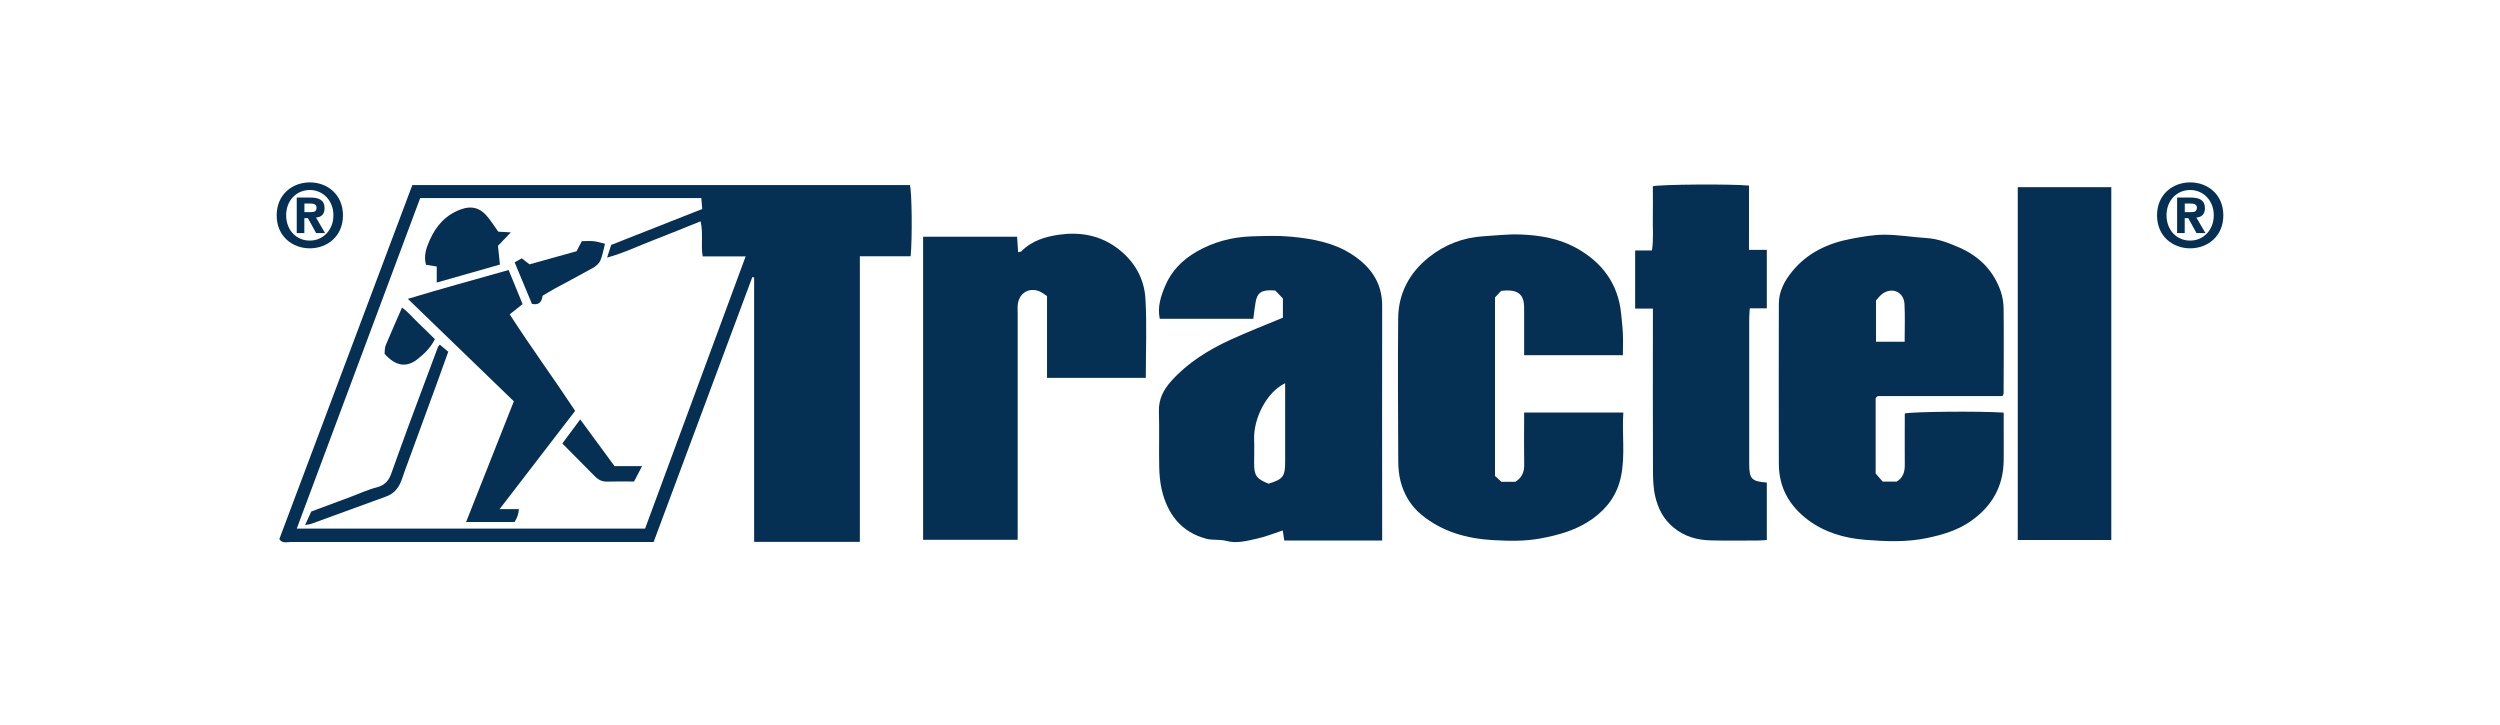
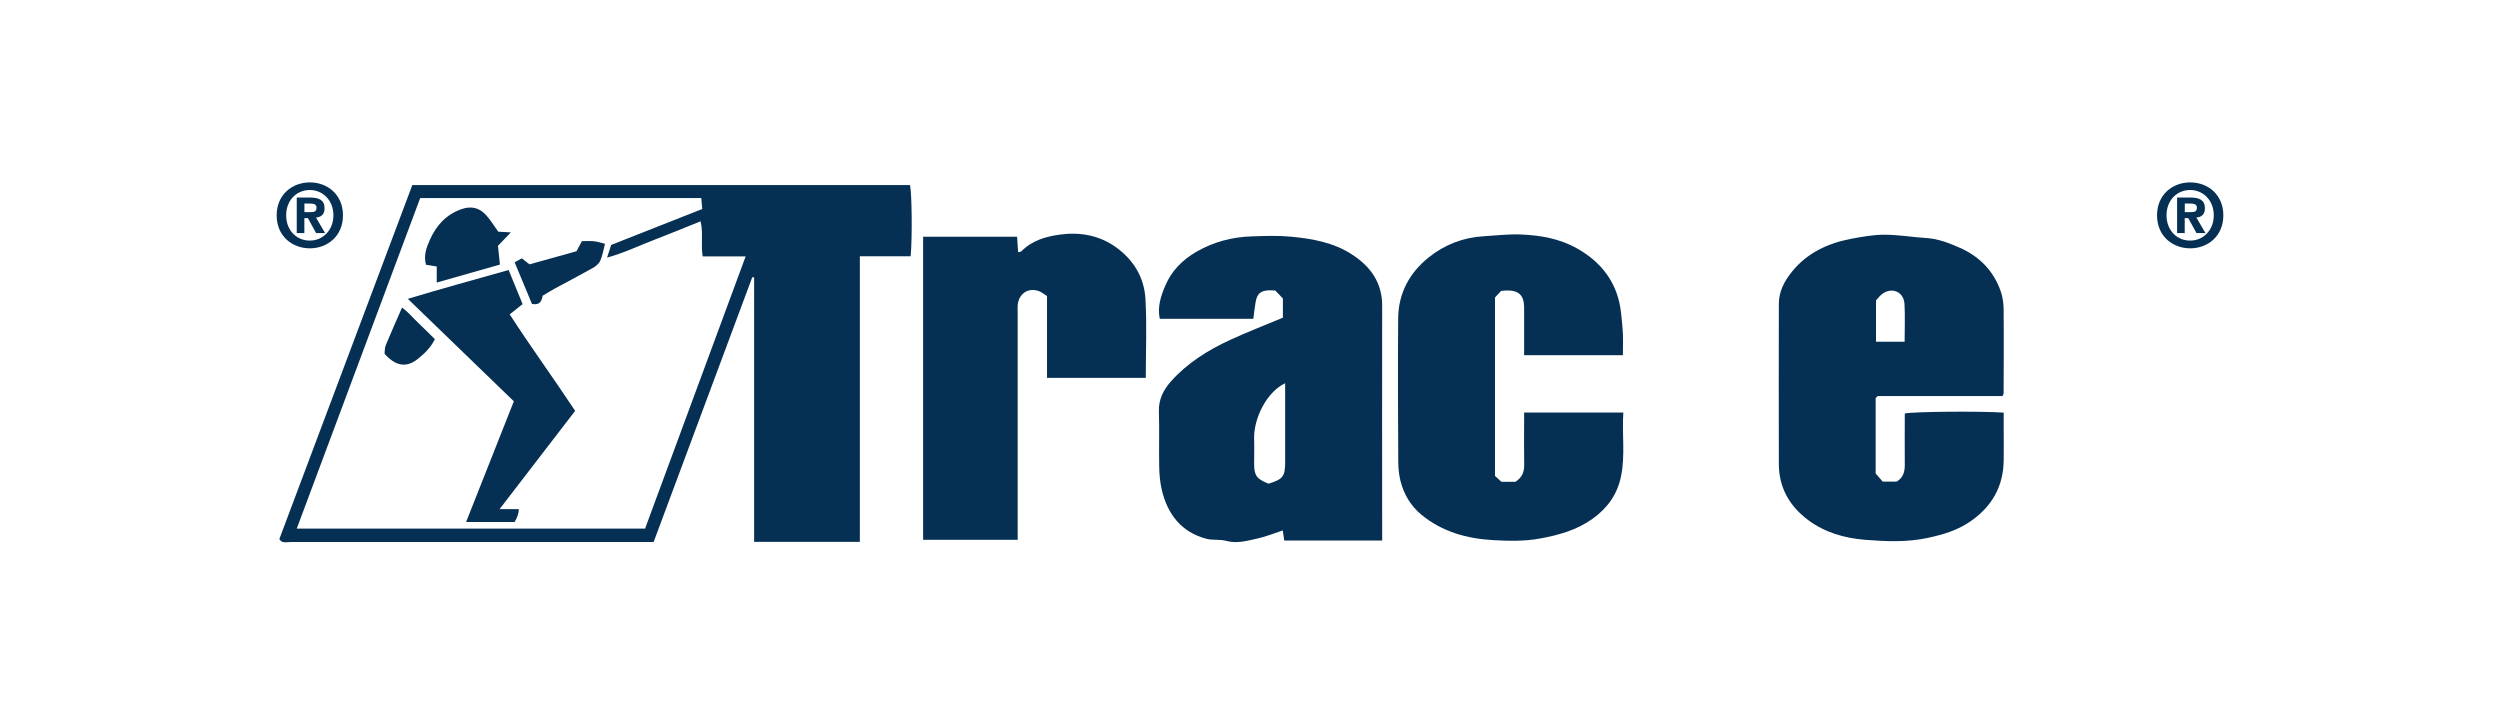
<svg xmlns="http://www.w3.org/2000/svg" id="Capa_1" data-name="Capa 1" viewBox="0 0 345 100">
  <defs>
    <style>
      .cls-1 {
        fill: #053054;
        stroke-width: 0px;
      }
    </style>
  </defs>
  <g id="_8YRyRm" data-name="8YRyRm">
    <g>
      <path class="cls-1" d="m118.67,74.78h-14.6v-36.49c-.08-.02-.16-.03-.25-.05-4.53,12.16-9.06,24.31-13.62,36.56-.59,0-1.04,0-1.49,0-16.21,0-32.41,0-48.62,0-.53,0-1.16.23-1.54-.41,6.11-16.28,12.23-32.55,18.35-48.85h68.68c.26,1.08.33,7.31.09,9.83-1.15,0-2.33,0-3.5,0s-2.25,0-3.51,0v39.41ZM57.99,27.32c-5.69,15.24-11.35,30.4-17.04,45.63h48.07c4.62-12.51,9.22-24.95,13.88-37.57h-5.93c-.28-1.6.11-3.15-.29-4.84-2.18.87-4.24,1.73-6.33,2.53-2.11.8-4.15,1.81-6.57,2.48.24-.75.4-1.26.56-1.75,4.23-1.67,8.39-3.31,12.57-4.96-.05-.6-.09-1.04-.13-1.51h-38.79Z" />
      <path class="cls-1" d="m190.75,74.59h-13.52c-.07-.49-.14-.97-.21-1.39-1.2.39-2.37.88-3.59,1.14-1.37.3-2.75.7-4.22.3-.88-.24-1.86-.06-2.74-.29-3.48-.93-5.36-3.41-6.15-6.78-.24-1.04-.33-2.13-.35-3.2-.05-2.54.04-5.07-.04-7.61-.05-1.68.65-3,1.69-4.16,2.26-2.53,5.1-4.29,8.15-5.7,2.35-1.08,4.78-2.02,7.27-3.06v-2.65c-.28-.29-.67-.7-1.04-1.09-.32-.02-.57-.05-.83-.04-1.2.05-1.67.43-1.89,1.6-.14.75-.21,1.5-.32,2.33h-12.91c-.35-1.62.14-3.11.76-4.57.88-2.07,2.37-3.56,4.3-4.68,2.36-1.36,4.91-2.03,7.6-2.12,1.81-.06,3.64-.13,5.43.04,2.95.28,5.9.8,8.44,2.46,2.54,1.65,4.17,3.87,4.16,7.09-.03,10.4,0,20.81,0,31.21v1.16Zm-13.39-21.71c-2.57,1.22-4.4,4.88-4.29,7.79.04,1.08,0,2.17,0,3.25,0,1.72.31,2.15,1.99,2.83,2-.62,2.29-1,2.29-3.02,0-3.57,0-7.13,0-10.85Z" />
      <path class="cls-1" d="m276.34,54.66h-17.21c-.13.12-.17.15-.21.19-.03.04-.08.08-.08.12,0,3.42,0,6.83,0,10.37.27.31.6.69.97,1.12h1.92c.84-.47,1.14-1.28,1.13-2.28-.02-2.38,0-4.75,0-7.12,1.2-.26,10.3-.34,13.65-.12,0,.63,0,1.29,0,1.94,0,1.55.02,3.11,0,4.66-.05,3.54-1.56,6.26-4.46,8.32-1.85,1.32-3.92,1.92-6.07,2.38-2.86.61-5.77.48-8.64.25-2.81-.23-5.54-1.01-7.85-2.75-2.56-1.93-4.01-4.47-4.01-7.75,0-7.35-.03-14.7,0-22.06,0-1.71.77-3.16,1.83-4.46,2.11-2.6,4.96-3.91,8.17-4.52,1.5-.28,3.04-.56,4.56-.56,1.94,0,3.87.34,5.81.46,1.62.1,3.08.68,4.53,1.31,2.77,1.21,4.74,3.2,5.73,6.07.26.76.38,1.6.39,2.41.04,3.88.01,7.77,0,11.65,0,.09-.07.18-.15.36Zm-13.5-7.49c0-1.83.07-3.52-.02-5.21-.09-1.64-1.63-2.37-2.99-1.46-.41.28-.71.72-.94.96v5.7h3.95Z" />
      <path class="cls-1" d="m223.98,49.02h-13.65c0-1.58,0-3.12,0-4.65,0-.67.01-1.35,0-2.02-.04-1.62-.75-2.29-2.42-2.27-.15,0-.31.03-.75.06-.2.22-.55.59-.85.91v24.63c.19.17.6.55.89.81h1.92c.92-.58,1.24-1.36,1.22-2.39-.04-1.97-.01-3.94-.01-5.9v-1.27h13.69c-.2,2.97.28,5.9-.32,8.81-.51,2.48-1.86,4.37-3.92,5.85-2.18,1.56-4.64,2.24-7.22,2.72-2.16.4-4.33.35-6.48.23-3.63-.2-7.07-1.15-9.94-3.52-1.46-1.21-2.41-2.81-2.87-4.64-.22-.88-.31-1.82-.31-2.74-.03-6.58-.07-13.15-.01-19.73.03-3.44,1.56-6.26,4.21-8.39,2.2-1.76,4.77-2.76,7.62-2.92,1.69-.1,3.39-.31,5.08-.24,2.67.1,5.32.56,7.68,1.87,3.52,1.95,5.74,4.88,6.17,8.99.1.97.21,1.93.25,2.9.04.92,0,1.85,0,2.91Z" />
      <path class="cls-1" d="m144.49,52.14v-11.28c-.37-.23-.72-.54-1.13-.69-1.37-.49-2.61.23-2.88,1.66-.08.45-.04.93-.04,1.39,0,9.88,0,19.77,0,29.65v1.62h-13.05v-41.82h12.97c.04.68.09,1.38.14,2.13.2-.05.38-.04.46-.13,1.44-1.47,3.34-2.02,5.25-2.29,2.82-.39,5.53.07,7.91,1.82,2.37,1.75,3.78,4.14,3.95,7.02.21,3.6.05,7.23.05,10.93h-13.62Z" />
-       <path class="cls-1" d="m228.09,42.59h-2.44v-8.03h2.32c.24-1.58.09-3.06.12-4.54.03-1.44,0-2.89,0-4.32,1.16-.26,10.84-.33,13.27-.09v8.87h2.46v8.07h-2.35c-.03.56-.08,1-.08,1.45,0,6.68,0,13.35,0,20.03,0,2.05.33,2.41,2.43,2.56v7.93c-.37.02-.76.07-1.16.07-2.23,0-4.45.05-6.68-.02-1.81-.06-3.48-.52-4.97-1.72-1.46-1.17-2.21-2.69-2.6-4.39-.27-1.19-.3-2.44-.3-3.67-.03-6.83-.01-13.66-.01-20.49v-1.7Z" />
-       <path class="cls-1" d="m278.45,25.83h12.91v48.69h-12.91V25.83Z" />
      <path class="cls-1" d="m68.94,70.26h2.66q-.02.87-.59,1.78h-6.69c2.2-5.57,4.38-11.08,6.59-16.66-4.84-4.68-9.65-9.32-14.63-14.14,4.7-1.42,9.23-2.65,13.91-3.98.63,1.55,1.27,3.08,1.93,4.71-.57.45-1.12.88-1.78,1.41,2.89,4.49,6.03,8.77,9.03,13.32-3.41,4.43-6.8,8.84-10.42,13.55Z" />
      <path class="cls-1" d="m60.27,38.99v-2.21c-.52-.08-.99-.16-1.48-.24-.36-1.26.06-2.38.53-3.44.88-1.98,2.23-3.49,4.37-4.24,1.35-.47,2.44-.19,3.35.78.62.66,1.09,1.47,1.72,2.33.41.02.97.06,1.74.1-.68.71-1.26,1.31-1.78,1.85.09.89.18,1.7.27,2.59-2.89.82-5.71,1.63-8.72,2.48Z" />
-       <path class="cls-1" d="m60.68,47.55c.4.34.75.63,1.18.99-.52,1.44-1.03,2.87-1.55,4.3-1.49,4.07-2.98,8.13-4.47,12.2-.21.57-.37,1.17-.64,1.72-.39.8-.99,1.42-1.87,1.74-3.45,1.25-6.89,2.52-10.33,3.77-.22.08-.46.1-.9.19.32-.69.54-1.19.85-1.87,1.72-.64,3.57-1.33,5.43-2.02,1.19-.44,2.36-1,3.59-1.31,1.09-.27,1.66-.9,2.01-1.87.85-2.35,1.68-4.7,2.55-7.04,1.29-3.49,2.6-6.97,3.9-10.45.03-.09.12-.16.25-.34Z" />
      <path class="cls-1" d="m71.03,36.2c.36-.2.66-.37.98-.55.33.26.61.48,1.06.83,2.07-.58,4.27-1.19,6.49-1.81.24-.46.48-.91.74-1.39.55,0,1.11-.05,1.66.01.5.05.98.22,1.53.35-.21.81-.33,1.61-.65,2.33-.18.42-.63.79-1.05,1.02-1.74.98-3.51,1.9-5.26,2.85-.54.29-1.05.62-1.65.97-.11.71-.37,1.36-1.47,1.13-.77-1.85-1.57-3.77-2.39-5.74Z" />
-       <path class="cls-1" d="m80.07,57.88c1.67,2.28,3.19,4.34,4.74,6.45h3.79c-.42.81-.76,1.46-1.1,2.12-1.28,0-2.47-.03-3.66.01-.74.03-1.29-.25-1.78-.76-1.45-1.47-2.91-2.94-4.46-4.5.77-1.03,1.55-2.08,2.47-3.32Z" />
      <path class="cls-1" d="m60.02,46.8c-.62,1.23-1.49,2.04-2.41,2.77-1.53,1.21-3.04.95-4.54-.75.04-.32,0-.8.17-1.2.7-1.69,1.45-3.36,2.24-5.17.88.62,1.52,1.43,2.25,2.12.75.71,1.48,1.44,2.28,2.23Z" />
    </g>
  </g>
  <path class="cls-1" d="m302.25,34.27c-2.42,0-4.58-1.67-4.58-4.55s2.16-4.55,4.58-4.55,4.57,1.67,4.57,4.55-2.16,4.55-4.57,4.55Zm0-8.05c-1.81,0-3.27,1.4-3.27,3.49s1.46,3.51,3.27,3.49h0c1.76.01,3.25-1.4,3.25-3.49s-1.49-3.49-3.25-3.49Zm-.76,5.94h-1.05v-4.9h1.83c1.27,0,2.01.36,2.01,1.48,0,.9-.53,1.23-1.18,1.28l1.25,2.14h-1.24l-1.13-2.06h-.49v2.06Zm.93-2.89c.47,0,.75-.1.75-.64,0-.51-.54-.54-.94-.54h-.73v1.18h.93Z" />
  <path class="cls-1" d="m42.76,34.27c-2.42,0-4.58-1.67-4.58-4.55s2.16-4.55,4.58-4.55,4.57,1.67,4.57,4.55-2.16,4.55-4.57,4.55Zm0-8.05c-1.81,0-3.27,1.4-3.27,3.49s1.46,3.51,3.27,3.49h0c1.76.01,3.25-1.4,3.25-3.49s-1.49-3.49-3.25-3.49Zm-.76,5.94h-1.05v-4.9h1.83c1.27,0,2.01.36,2.01,1.48,0,.9-.53,1.23-1.18,1.28l1.25,2.14h-1.24l-1.13-2.06h-.49v2.06Zm.93-2.89c.47,0,.75-.1.75-.64,0-.51-.54-.54-.94-.54h-.73v1.18h.93Z" />
</svg>